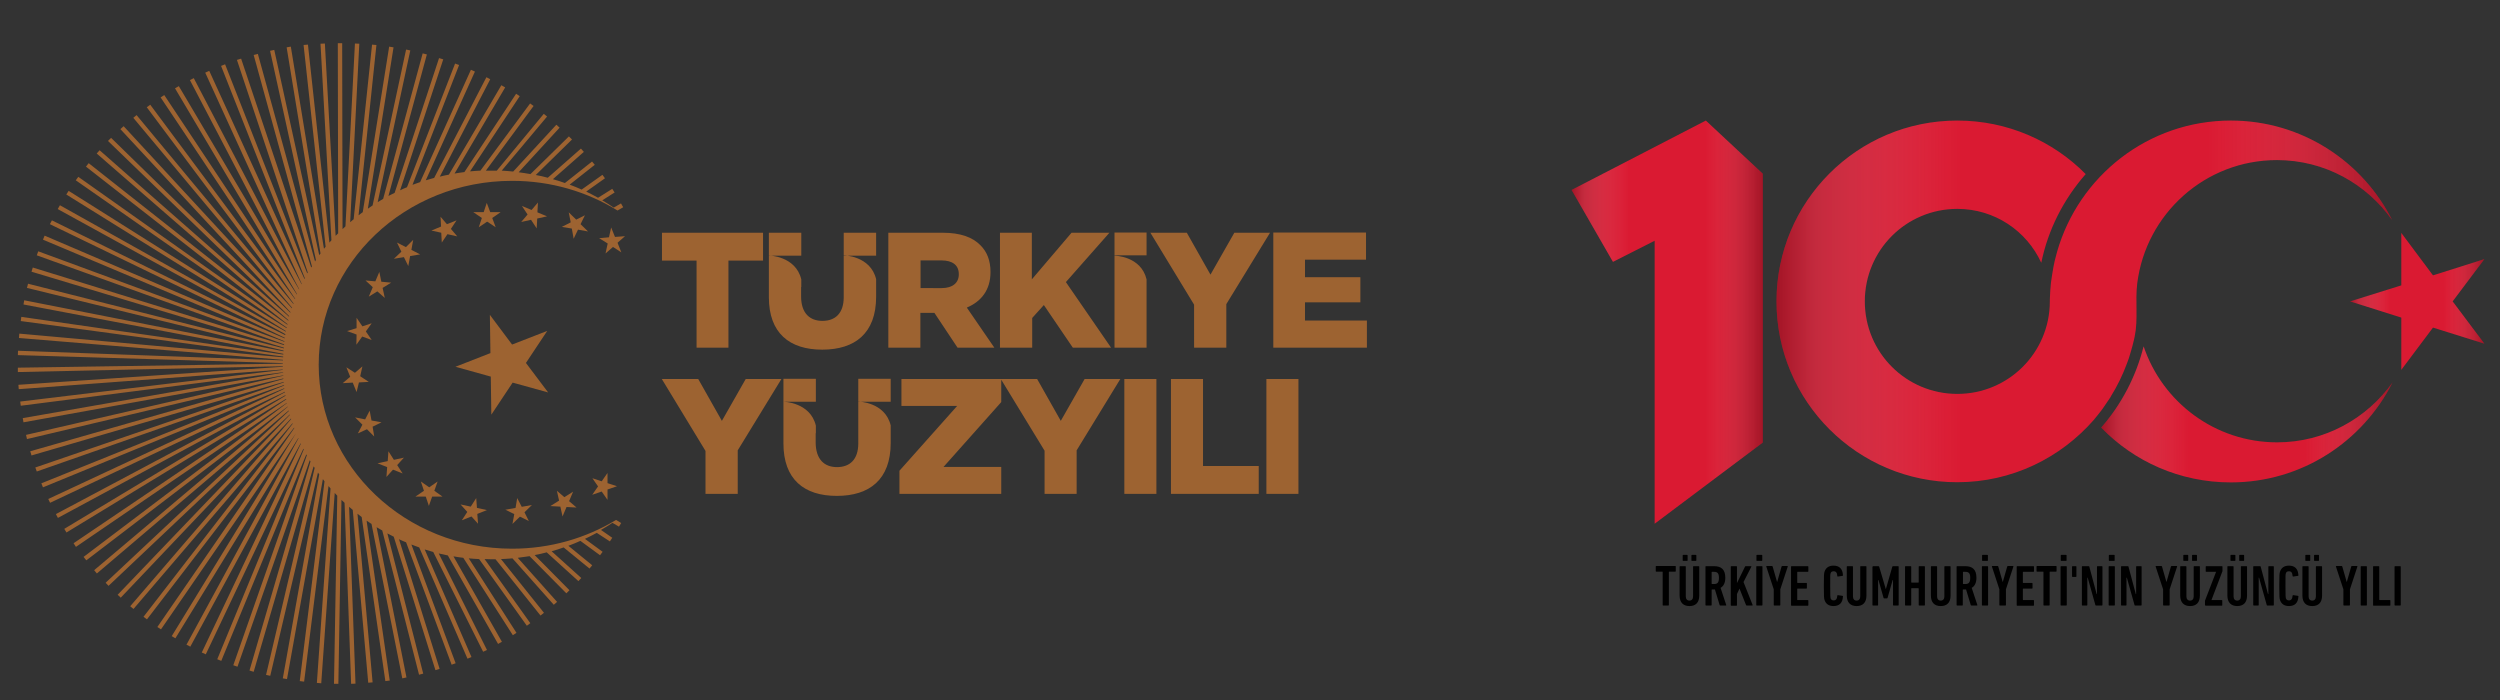
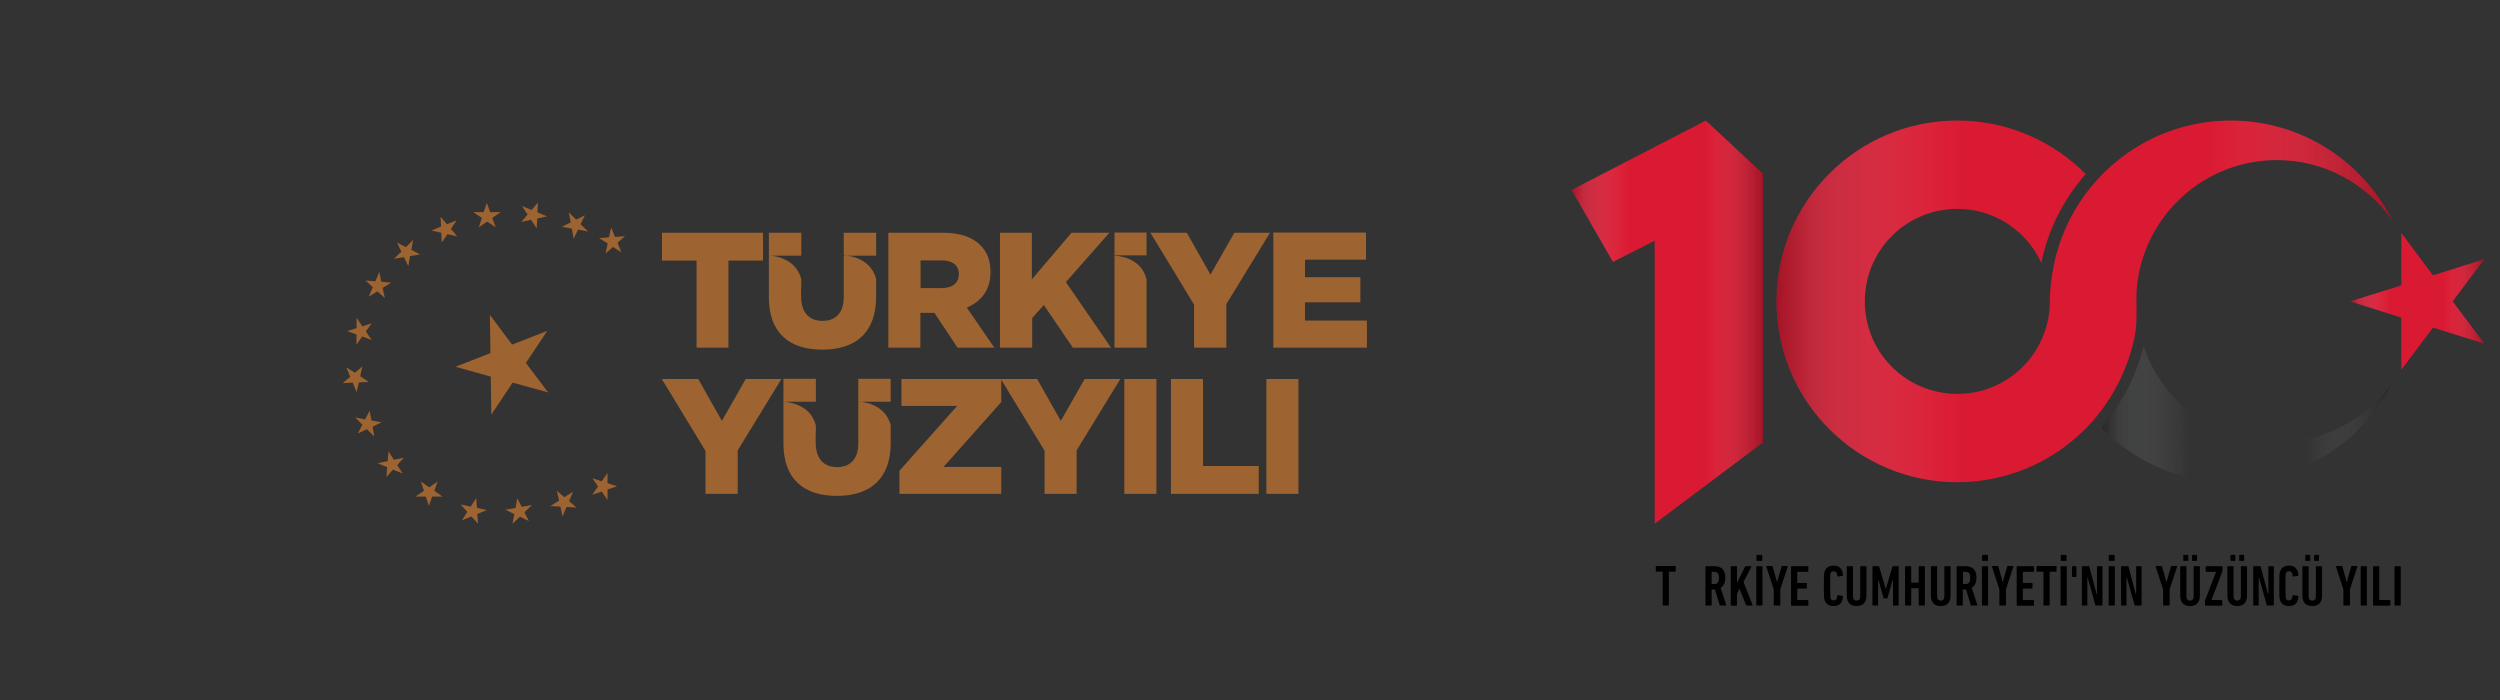
<svg xmlns="http://www.w3.org/2000/svg" version="1.1" id="Layer_1" x="0px" y="0px" viewBox="0 0 1372.8 384.5" style="enable-background:new 0 0 1372.8 384.5;" xml:space="preserve">
  <rect x="0" y="0" width="1372.8" height="384.5" fill="#333333" stroke="none" />
  <style type="text/css">
	.st0{fill-rule:evenodd;clip-rule:evenodd;fill:#ED1C24;}
	.st1{fill:#9D6331;}
	.st2{fill-rule:evenodd;clip-rule:evenodd;fill:#FFFFFF;}
	.st3{fill:#FFFFFF;}
	.st4{fill-rule:evenodd;clip-rule:evenodd;fill:#9D6331;}
	.st5{fill:url(#SVGID_1_);}
	.st6{fill:#DA1A32;}
	.st7{fill:url(#SVGID_00000016044046214414869920000016445178030443282343_);}
	.st8{fill:url(#SVGID_00000109003992464801435560000000352289043947147704_);}
	.st9{fill:url(#SVGID_00000131344355701416429810000002295152032852787079_);}
	.st10{fill:url(#SVGID_00000181088951860470562700000014926581441677087370_);}
	.st11{fill:url(#SVGID_00000017493565053504439500000012550799586388393662_);}
	.st12{fill:url(#SVGID_00000085238786690557631740000003577681614387768509_);}
	.st13{fill:url(#SVGID_00000031167289329407297320000007650326754522661305_);}
	.st14{fill:url(#SVGID_00000050660416898685981780000007100745222849093566_);}
	.st15{fill:url(#SVGID_00000173126450406503362030000014407164444654082466_);}
	.st16{fill:url(#SVGID_00000173132607494669623030000011771838568805962421_);}
	.st17{fill:url(#SVGID_00000085932020766252945340000011835630113695516810_);}
	.st18{fill:url(#SVGID_00000051353683615285651100000012517435141807201722_);}
	.st19{fill:url(#SVGID_00000023240403765882945040000011743893673842290356_);}
	.st20{fill:url(#SVGID_00000111179705693533408210000015452961376383597453_);}
</style>
  <g>
    <path class="st4" d="M505.5,158.1V143h11.5c5.9,0,9.5,2.5,9.5,7.5v0.2c0,4.6-3.4,7.5-9.4,7.5H505.5z M487.9,190.9h17.5v-19.1h7.7   l12.7,19.1h20.2l-15.1-22c7.9-3.3,13-9.7,13-19.4v-0.2c0-6.2-1.9-11.1-5.6-14.7c-4.2-4.3-10.9-6.8-20.6-6.8h-29.9V190.9z    M549.3,190.9h17.5v-16.3l6.4-7.1l15.9,23.4h21l-24.8-36l23.9-27.1h-20.8l-21.8,25.6v-25.6h-17.5V190.9z M629.6,140.3v-3.5v-9.1   H612v12.5H629.6z M612,190.9h17.6v-37.5c-3.1-12.9-17.6-13-17.6-13V190.9z M655.8,190.9h17.6V167l24-39.2h-19.6l-13.1,23l-13-23   h-20l24,39.5V190.9z M699.3,190.9h51.3V176h-34v-10H747v-13.8h-30.4v-9.6h33.5v-14.9h-50.9V190.9z M481.1,140.4v-3.5v-9.1h-17.8   v12.6H481.1z M440,140.4v-3.5v-9.1h-17.8v12.6H440z M440,157.6v-4.2c-3.1-12.9-17.8-13.1-17.8-13.1v17.3v5.3v0.3   c0,19.7,11.3,28.8,29.3,28.8c17.9,0,29.6-8.9,29.6-29.1v-0.2v-5.2v-4.2c-3.1-12.9-17.8-13.1-17.8-13.1v17.3v5.3v0.4   c0,8.8-4.6,13-11.7,13c-7,0-11.7-4.3-11.7-13.4V157.6z M387.5,271.2h17.6v-23.9l24-39.2h-19.6l-13.1,23l-13-23h-20l24,39.5V271.2z    M573.6,271.2h17.6v-23.9l24-39.2h-19.6l-13.1,23l-13-23h-19.7h-0.3H495v14.8h30.6l-31.7,35.6v12.7h55.9v-14.8h-31.7l31.7-35.6   v-12.3l23.8,39V271.2z M617.4,271.2H635v-63.1h-17.6V271.2z M643,271.2h48.2v-15.3h-30.6v-47.8H643V271.2z M695.4,271.2H713v-63.1   h-17.6V271.2z M489.1,220.6v-3.5v-9.1h-17.8v12.6H489.1z M448,220.6v-3.5v-9.1h-17.8v12.6H448z M448,237.9v-4.2   c-3.1-12.9-17.8-13.1-17.8-13.1v17.3v5.3v0.3c0,19.7,11.3,28.8,29.3,28.8c17.9,0,29.6-8.9,29.6-29.1V243v-5.2v-4.2   c-3.1-12.9-17.8-13.1-17.8-13.1v17.3v5.3v0.4c0,8.8-4.6,13-11.7,13c-7,0-11.6-4.3-11.7-13.4v-0.1V237.9z M382.5,190.9H400v-47.8h19   v-15.3h-55.5v15.3h19V190.9z" />
    <polygon class="st1" points="322.9,127.1 318.8,123.1 321.2,118.2 316.4,120.6 312.3,116.6 313.4,122.1 308.5,124.6 314,125.5    315,131.1 317.4,126.1  " />
    <polygon class="st1" points="286.5,278.3 284,273.5 283.1,278.9 277.5,279.9 282.4,282.3 281.4,287.7 285.5,283.7 290.4,286.1    288,281.3 292.1,277.3  " />
    <polygon class="st1" points="288.8,199.3 300.5,181.7 281.2,189.2 269,172.9 269.3,193.9 250.1,201.4 269.5,206.8 269.8,227.7    269.8,227.7 281.5,210.1 301,215.5  " />
    <polygon class="st1" points="307.7,278.2 308.9,283.6 311.1,278.4 316.6,278.7 312.5,275.2 314.7,270 309.9,273 305.8,269.5    307,274.9 302.2,277.9  " />
    <polygon class="st1" points="267.4,280.1 261.9,278.9 261.5,273.5 258.5,278.2 252.9,277 256.6,281.1 253.6,285.7 258.9,283.6    262.5,287.6 262.1,282.2  " />
    <polygon class="st1" points="330.4,264.3 325.3,262.6 328.4,267.1 325.2,271.7 330.4,269.9 333.6,274.5 333.6,268.8 338.8,267    333.6,265.3 333.6,259.7  " />
-     <path class="st1" d="M338.3,285.5c-16.5,10-36.1,15.8-57.1,15.8c-58.6,0-106.2-45.2-106.2-101c0-55.8,47.5-101,106.2-101   c21.4,0,41.2,6,57.9,16.3l3.1-1.8l-1.2-2.1L337,114c-2-1.4-4.1-2.7-6.3-4l6.8-4.3l-1.3-2l-7.8,4.9c-2.1-1.2-4.3-2.3-6.5-3.4   l10.3-7.3l-1.4-1.9l-11.4,8.1c-2.2-1-4.4-1.9-6.6-2.7l13.8-10.9l-1.5-1.8l-14.9,11.8c-2.2-0.8-4.4-1.5-6.6-2.1l17-15l-1.6-1.8   l-18.2,16c-2.2-0.6-4.4-1.1-6.6-1.5l19.9-19.5l-1.7-1.7l-21.1,20.7c-2.1-0.4-4.3-0.7-6.5-1l22.5-24.5l-1.8-1.6l-23.7,25.7   c-2.1-0.2-4.2-0.4-6.3-0.5L300.4,64l-1.8-1.5l-25.8,31.2c-1,0-2.1,0-3.1,0c-1,0-1.9,0-2.9,0L293,58.2l-1.9-1.4l-27.3,36.9   c-1.9,0.1-3.8,0.2-5.7,0.4l27.3-41.3l-2-1.3L255,94.5c-1.8,0.2-3.6,0.5-5.4,0.8l27.8-47.3l-2.1-1.2l-28.8,49.1   c-1.7,0.3-3.4,0.7-5,1.1l27.7-53.5l-2.1-1.1l-28.7,55.3c-1.6,0.4-3.1,0.9-4.6,1.3l27-59.7l-2.2-1L230.7,100c-1.4,0.5-2.8,1-4.2,1.5   l25.6-65.8l-2.2-0.8l-26.4,67.9c-1.3,0.5-2.6,1.1-3.8,1.7l23.7-71.9l-2.3-0.7l-24.4,74c-1.2,0.6-2.3,1.1-3.4,1.7l21.1-77.7   l-2.3-0.6l-21.7,79.9c-1,0.6-2,1.2-3,1.8l17.9-83.3l-2.3-0.5l-18.4,85.6c-0.9,0.6-1.8,1.2-2.6,1.8l14.1-88.6l-2.4-0.4l-14.5,90.9   c-0.8,0.6-1.5,1.1-2.3,1.7l9.8-93.5l-2.4-0.2l-10.1,95.9c-0.7,0.5-1.3,1.1-1.9,1.6l5-98l-2.4-0.1l-5.2,100.4   c-0.6,0.5-1.1,1-1.6,1.5l-0.2-102.1l-2.4,0l0.2,104.4c-0.5,0.5-0.9,0.9-1.4,1.4l-5.9-105.6l-2.4,0.1l6,107.9   c-0.4,0.4-0.7,0.8-1.1,1.3L169.1,24.5l-2.4,0.2l12.1,110.8c-0.3,0.4-0.6,0.7-0.9,1.1l-18.2-111l-2.3,0.4L176,139.2   c-0.2,0.3-0.5,0.6-0.7,0.9L150.6,27.4l-2.3,0.5l25.2,114.9c-0.2,0.3-0.4,0.5-0.5,0.8l-31.4-114l-2.3,0.6l32,116.1   c-0.1,0.2-0.3,0.4-0.4,0.6L132.4,32.2l-2.3,0.7l38.9,116.7c-0.1,0.2-0.2,0.3-0.3,0.5L123.6,35.3l-2.2,0.9l46,116.6l-0.2,0.4   L114.9,38.9l-2.2,1l53,116l-0.1,0.2L106.4,42.9l-2.1,1.1l60,114.8l-0.1,0.1L98.2,47.3l-2.1,1.2l67,113l-0.1,0.2L90.2,52.2l-2,1.3   l73.9,110.6l-0.1,0.2L82.5,57.5l-1.9,1.4l80.6,107.7l-0.1,0.3L75,63.2l-1.8,1.5L160.4,169l-0.1,0.3L67.9,69.3l-1.8,1.6l93.4,100.5   l-0.1,0.3l-98.4-96l-1.7,1.7l99.5,96.2l-0.1,0.3L54.7,82.5l-1.6,1.8l105.3,91.5l-0.1,0.3L48.7,89.6l-1.5,1.9L157.9,178l-0.1,0.3   L43,97.1L41.6,99l115.9,80.9l-0.1,0.3L37.7,104.8l-1.3,2l120.6,75l-0.1,0.3L32.9,112.7l-1.2,2.1l125,68.7c0,0.2-0.1,0.3-0.1,0.5   L28.5,121l-1.1,2.1l129,62.4l-0.1,0.3L24.5,129.4l-0.9,2.2l132.6,55.8l0,0.3L21,138l-0.8,2.2L156,189.1c0,0.1,0,0.2,0,0.4   l-138-42.6l-0.7,2.3l138.6,41.7l0,0.4L15.4,155.8l-0.6,2.3l140.9,34.4l0,0.4l-142.4-28l-0.4,2.3l142.7,27.1c0,0.1,0,0.3,0,0.4   L11.7,174l-0.3,2.3l144.1,19.5l0,0.4l-144.9-13l-0.2,2.4l145,12c0,0.1,0,0.2,0,0.3L9.9,192.6l-0.1,2.4l145.5,4.4l0,0.3L9.8,201.9   l0,2.4l145.5-3.2l0,0.3l-145.2,9.9l0.2,2.4l145-10.8l0,0.2L11.1,220.5l0.3,2.3l144.1-18.4l0,0.2l-143,25l0.4,2.3l142.7-25.8l0,0.2   L14.3,238.8l0.5,2.3l140.8-33.3l0,0.3l-139,39.7l0.7,2.3l138.5-40.4l0,0.3L19.4,256.7l0.8,2.2L156,211.4l0,0.3L22.7,265.4l0.9,2.2   l132.5-54.4l0,0.3L26.5,274l1,2.1l129-61l0,0.3L30.7,282.3l1.1,2.1L156.7,217l0.1,0.3L35.3,290.4l1.2,2L157.1,219l0.1,0.3   l-116.8,79l1.3,2l115.8-79.1l0,0.2L45.9,305.8l1.5,1.9L158,223.2l0,0.2L51.7,313.1l1.5,1.8l105.3-89.5l0.1,0.3L58,320l1.6,1.7   l99.5-94.1l0.1,0.2l-94.6,98.8l1.7,1.6l93.5-98.4l0.1,0.3L71.5,332.9l1.8,1.5l87.3-102l0.1,0.3l-81.9,106l1.9,1.4l80.8-105.3   l0.1,0.3L86.4,344.3l2,1.3l74.2-107.8l0,0L94.3,349.3l2,1.2l67.5-110l0.1,0.2L102.4,354l2.1,1.1l60.6-111.7l0.1,0.3l-54.4,114.6   l2.2,1l53.6-112.9l0.2,0.4L119.3,362l2.2,0.9l46.7-113.4l0.3,0.5l-40.4,115.3l2.3,0.8l39.7-113.4c0.1,0.2,0.3,0.5,0.4,0.7   L137,368.2l2.3,0.7l32.9-112.8c0.2,0.3,0.4,0.6,0.6,0.8l-26.7,113.7l2.3,0.5l26.2-111.6c0.2,0.3,0.5,0.7,0.7,1l-20,112l2.3,0.4   l19.7-109.8c0.3,0.4,0.6,0.8,0.9,1.2L164.6,374l2.4,0.3l13.4-107.4c0.4,0.4,0.8,0.9,1.1,1.3l-7.5,106.8l2.4,0.2l7.4-104.5   c0.5,0.5,0.9,1,1.4,1.5l-1.8,103.3l2.4,0l1.7-101c0.6,0.5,1.1,1.1,1.7,1.6l3.6,99.4l2.4-0.1l-3.5-97.1c0.7,0.6,1.3,1.1,2,1.7   l8.5,94.9l2.4-0.2l-8.3-92.6c0.8,0.6,1.5,1.2,2.3,1.8l13,90.1l2.4-0.3l-12.7-87.8c0.9,0.6,1.8,1.2,2.7,1.8l16.9,84.8l2.3-0.5   l-16.4-82.5c1,0.6,2,1.2,3.1,1.8l20.2,79.2l2.3-0.6l-19.7-77c1.1,0.6,2.3,1.2,3.5,1.8l22.9,73.3l2.3-0.7l-22.3-71.2   c1.3,0.6,2.6,1.2,3.9,1.7l25,67.2l2.2-0.8l-24.3-65.2c1.4,0.5,2.8,1.1,4.3,1.6l26.5,61.1l2.2-0.9l-25.7-59.1   c1.5,0.5,3.1,0.9,4.7,1.4l27.4,54.8l2.1-1l-26.5-53c1.7,0.4,3.4,0.8,5,1.1l27.6,48.6l2.1-1.2l-26.6-46.9c1.8,0.3,3.6,0.6,5.4,0.8   l27.2,42.5l2-1.3l-26.2-40.9c1.9,0.2,3.8,0.3,5.7,0.4l26.2,36.6l1.9-1.4L266.1,307c1.2,0,2.4,0.1,3.6,0.1c0.8,0,1.6,0,2.4,0   l24.7,30.9l1.9-1.5l-23.6-29.5c2.1-0.1,4.2-0.2,6.3-0.4l22.7,25.5l1.8-1.6l-21.6-24.2c2.2-0.3,4.3-0.6,6.5-0.9l20.2,20.4l1.7-1.7   l-19.1-19.3c2.2-0.4,4.4-0.9,6.6-1.5l17.4,15.8l1.6-1.7l-16.3-14.7c2.2-0.6,4.5-1.3,6.6-2.1l14.2,11.6l1.5-1.8l-13.1-10.7   c2.2-0.8,4.4-1.7,6.6-2.7l10.8,7.9l1.4-1.9l-9.7-7.1c2.2-1,4.4-2.2,6.5-3.3l7.2,4.7l1.3-2L330,291c2.2-1.2,4.3-2.6,6.3-3.9l3.6,2.1   l1.2-2" />
    <polygon class="st1" points="216.3,252.5 213.3,247.8 212.9,253.2 207.3,254.4 212.6,256.5 212.2,261.9 215.8,257.9 221.1,260    218.1,255.4 221.8,251.3  " />
    <polygon class="st1" points="269.2,116.5 267.3,111.4 265.6,116.5 259.9,116.5 264.6,119.7 262.9,124.8 267.5,121.7 272.2,124.8    270.3,119.7 274.9,116.5  " />
    <polygon class="st1" points="204,230.9 203,225.5 200.5,230.3 195,229.2 195,229.2 199,233.2 196.5,238 201.5,235.7 205.5,239.7    204.6,234.3 209.5,231.9  " />
    <polygon class="st1" points="251.1,129.8 247.6,125.7 250.7,121 245.4,123.1 241.9,119 242.2,124.4 236.9,126.6 242.3,127.8    242.6,133.2 245.7,128.6  " />
    <polygon class="st1" points="343.2,129.7 337.7,130.1 335.6,124.9 334.4,130.3 329,130.8 333.7,133.7 332.5,139.2 336.6,135.6    341.2,138.6 339.1,133.3  " />
    <polygon class="st1" points="291.6,120.7 294.7,125.4 295,120 300.4,118.8 295.1,116.6 295.4,111.2 291.9,115.3 286.6,113.1    289.7,117.8 286.2,121.9  " />
    <polygon class="st1" points="235.5,277.8 237.3,272.7 243,272.7 238.5,269.5 240.3,264.4 235.7,267.6 231.1,264.4 232.8,269.5    228.1,272.7 233.8,272.7  " />
    <polygon class="st1" points="195.8,180.2 190.6,181.8 195.8,183.7 195.7,189.3 198.9,184.8 204.1,186.7 200.9,182 204.1,177.5    199,179.2 195.8,174.5  " />
    <polygon class="st1" points="193.7,210.1 195.8,215.3 197.1,210 202.5,209.7 197.8,206.6 199,201.2 194.9,204.7 190.2,201.7    192.3,206.9 188.2,210.4  " />
    <polygon class="st1" points="209.4,154.7 208.3,149.3 206.1,154.5 200.7,154 204.7,157.7 202.5,162.9 207.2,160 211.3,163.6    210.1,158.1 214.8,155.2  " />
    <polygon class="st1" points="224.2,146.1 225.2,140.6 230.7,139.7 225.9,137.2 226.9,131.7 222.9,135.7 218,133.2 220.4,138.2    216.3,142.1 221.8,141.2  " />
  </g>
  <g>
    <g>
      <g>
        <g>
-           <path class="st6" d="M1250.4,242.9c-34.1,0-63-22.1-73.3-52.7c-4.1,16.4-12.1,31.8-23.3,44.6c18,18.6,43.2,30.1,71.2,30.1      c38.9,0,72.4-22.4,88.8-54.9C1299.7,229.8,1276.6,242.9,1250.4,242.9z" />
          <polygon class="st6" points="1364.2,142.3 1336,151.2 1318.6,127.9 1318.6,156.7 1290.5,165.5 1318.6,174.4 1318.6,203.1       1336,179.9 1364.2,188.7 1346.8,165.5     " />
          <polygon class="st6" points="936.7,66.2 863,104.3 885.7,143.8 908.6,132.2 908.6,287.6 968,243 968,95.4     " />
          <path class="st6" d="M1225,66.2c-45.4,0-83.5,30.5-95.4,72c-0.2,0.6-0.3,1.2-0.5,1.9c-0.6,2.1-1.1,4.2-1.5,6.4      c-0.3,1.4-0.4,2.7-0.7,4.1c-0.2,1.6-0.5,3.1-0.7,4.7c-0.3,3-0.5,6.1-0.6,9.3c0,0.3,0,0.5,0,1.1c-0.1,28-22.8,50.6-50.8,50.6      c-28.1,0-50.8-22.7-50.8-50.8s22.7-50.8,50.8-50.8c20.5,0,38.1,12.1,46.1,29.6c3.7-18,12.1-34.7,24.4-48.7      c-18-18.2-43-29.4-70.5-29.4c-54.9,0-99.3,44.5-99.3,99.3c0,54.9,44.5,99.3,99.3,99.3c30,0,56.8-13.4,75.1-34.4      c0.1-0.1,0.2-0.2,0.3-0.4c1.3-1.5,2.4-3,3.6-4.5c0.4-0.6,0.9-1.2,1.3-1.8c1.2-1.7,2.4-3.5,3.6-5.3c0.2-0.3,0.4-0.6,0.5-0.9      c3.5-5.6,6.4-11.6,8.7-17.8c0.4-1,0.7-2,1.1-3c0.4-1.3,0.8-2.7,1.2-4c0.6-2,1.1-4,1.6-6.1c0.1-0.6,0.3-1.2,0.4-1.8      c2-9.7,0.2-19.4,1.4-29.2c4.8-38.2,37.3-67.7,76.7-67.7c26.2,0,49.3,13.1,63.3,33C1297.4,88.6,1263.8,66.2,1225,66.2z" />
        </g>
        <linearGradient id="SVGID_1_" gradientUnits="userSpaceOnUse" x1="1153.784" y1="227.499" x2="1313.716" y2="227.499">
          <stop offset="0" style="stop-color:#000000;stop-opacity:0.25" />
          <stop offset="6.500411e-02" style="stop-color:#6B6D6F;stop-opacity:0.196" />
          <stop offset="0.128" style="stop-color:#9C9EA0;stop-opacity:0.143" />
          <stop offset="0.185" style="stop-color:#C4C6C8;stop-opacity:9.588045e-02" />
          <stop offset="0.234" style="stop-color:#E2E3E4;stop-opacity:5.473451e-02" />
          <stop offset="0.274" style="stop-color:#F5F5F6;stop-opacity:2.139211e-02" />
          <stop offset="0.3" style="stop-color:#FFFFFF;stop-opacity:0" />
          <stop offset="0.7" style="stop-color:#FFFFFF;stop-opacity:0" />
          <stop offset="1" style="stop-color:#000000;stop-opacity:0.25" />
        </linearGradient>
        <path class="st5" d="M1250.4,242.9c-34.1,0-63-22.1-73.3-52.7c-4.1,16.4-12.1,31.8-23.3,44.6c18,18.6,43.2,30.1,71.2,30.1     c38.9,0,72.4-22.4,88.8-54.9C1299.7,229.8,1276.6,242.9,1250.4,242.9z" />
        <linearGradient id="SVGID_00000073697648672715025420000016990633039924616850_" gradientUnits="userSpaceOnUse" x1="1290.485" y1="165.506" x2="1364.17" y2="165.506">
          <stop offset="0" style="stop-color:#000000;stop-opacity:0.25" />
          <stop offset="6.500411e-02" style="stop-color:#6B6D6F;stop-opacity:0.196" />
          <stop offset="0.128" style="stop-color:#9C9EA0;stop-opacity:0.143" />
          <stop offset="0.185" style="stop-color:#C4C6C8;stop-opacity:9.588045e-02" />
          <stop offset="0.234" style="stop-color:#E2E3E4;stop-opacity:5.473451e-02" />
          <stop offset="0.274" style="stop-color:#F5F5F6;stop-opacity:2.139211e-02" />
          <stop offset="0.3" style="stop-color:#FFFFFF;stop-opacity:0" />
          <stop offset="0.7" style="stop-color:#FFFFFF;stop-opacity:0" />
          <stop offset="1" style="stop-color:#000000;stop-opacity:0.25" />
        </linearGradient>
        <polygon style="fill:url(#SVGID_00000073697648672715025420000016990633039924616850_);" points="1364.2,142.3 1336,151.2      1318.6,127.9 1318.6,156.7 1290.5,165.5 1318.6,174.4 1318.6,203.1 1336,179.9 1364.2,188.7 1346.8,165.5    " />
        <linearGradient id="SVGID_00000117659276844673658570000003313383119019499693_" gradientUnits="userSpaceOnUse" x1="975.492" y1="165.506" x2="1313.714" y2="165.506">
          <stop offset="0" style="stop-color:#000000;stop-opacity:0.25" />
          <stop offset="6.500411e-02" style="stop-color:#6B6D6F;stop-opacity:0.196" />
          <stop offset="0.128" style="stop-color:#9C9EA0;stop-opacity:0.143" />
          <stop offset="0.185" style="stop-color:#C4C6C8;stop-opacity:9.588045e-02" />
          <stop offset="0.234" style="stop-color:#E2E3E4;stop-opacity:5.473451e-02" />
          <stop offset="0.274" style="stop-color:#F5F5F6;stop-opacity:2.139211e-02" />
          <stop offset="0.3" style="stop-color:#FFFFFF;stop-opacity:0" />
          <stop offset="0.7" style="stop-color:#FFFFFF;stop-opacity:0" />
          <stop offset="1" style="stop-color:#000000;stop-opacity:0.25" />
        </linearGradient>
        <path style="fill:url(#SVGID_00000117659276844673658570000003313383119019499693_);" d="M1225,66.2c-45.4,0-83.5,30.5-95.4,72     c-0.2,0.6-0.3,1.2-0.5,1.9c-0.6,2.1-1.1,4.2-1.5,6.4c-0.3,1.4-0.4,2.7-0.7,4.1c-0.2,1.6-0.5,3.1-0.7,4.7c-0.3,3-0.5,6.1-0.6,9.3     c0,0.3,0,0.5,0,1.1c-0.1,28-22.8,50.6-50.8,50.6c-28.1,0-50.8-22.7-50.8-50.8s22.7-50.8,50.8-50.8c20.5,0,38.1,12.1,46.1,29.6     c3.7-18,12.1-34.7,24.4-48.7c-18-18.2-43-29.4-70.5-29.4c-54.9,0-99.3,44.5-99.3,99.3c0,54.9,44.5,99.3,99.3,99.3     c30,0,56.8-13.4,75.1-34.4c0.1-0.1,0.2-0.2,0.3-0.4c1.3-1.5,2.4-3,3.6-4.5c0.4-0.6,0.9-1.2,1.3-1.8c1.2-1.7,2.4-3.5,3.6-5.3     c0.2-0.3,0.4-0.6,0.5-0.9c3.5-5.6,6.4-11.6,8.7-17.8c0.4-1,0.7-2,1.1-3c0.4-1.3,0.8-2.7,1.2-4c0.6-2,1.1-4,1.6-6.1     c0.1-0.6,0.3-1.2,0.4-1.8c2-9.7,0.2-19.4,1.4-29.2c4.8-38.2,37.3-67.7,76.7-67.7c26.2,0,49.3,13.1,63.3,33     C1297.4,88.6,1263.8,66.2,1225,66.2z" />
        <linearGradient id="SVGID_00000055667056488877645120000003817558289187245476_" gradientUnits="userSpaceOnUse" x1="862.96" y1="176.902" x2="968.036" y2="176.902">
          <stop offset="0" style="stop-color:#000000;stop-opacity:0.25" />
          <stop offset="6.500411e-02" style="stop-color:#6B6D6F;stop-opacity:0.196" />
          <stop offset="0.128" style="stop-color:#9C9EA0;stop-opacity:0.143" />
          <stop offset="0.185" style="stop-color:#C4C6C8;stop-opacity:9.588045e-02" />
          <stop offset="0.234" style="stop-color:#E2E3E4;stop-opacity:5.473451e-02" />
          <stop offset="0.274" style="stop-color:#F5F5F6;stop-opacity:2.139211e-02" />
          <stop offset="0.3" style="stop-color:#FFFFFF;stop-opacity:0" />
          <stop offset="0.7" style="stop-color:#FFFFFF;stop-opacity:0" />
          <stop offset="1" style="stop-color:#000000;stop-opacity:0.25" />
        </linearGradient>
        <polygon style="fill:url(#SVGID_00000055667056488877645120000003817558289187245476_);" points="936.7,66.2 863,104.3      885.7,143.8 908.6,132.2 908.6,287.6 968,243 968,95.4    " />
      </g>
    </g>
    <g>
      <path d="M913.3,332.5c-0.2,0-0.3-0.1-0.3-0.3v-18.1c0-0.1-0.1-0.2-0.2-0.2h-3.3c-0.2,0-0.3-0.1-0.3-0.3v-2.5    c0-0.2,0.1-0.3,0.3-0.3h10.4c0.2,0,0.3,0.1,0.3,0.3v2.5c0,0.2-0.1,0.3-0.3,0.3h-3.3c-0.1,0-0.2,0.1-0.2,0.2v18.1    c0,0.2-0.1,0.3-0.3,0.3H913.3z" />
-       <path d="M922.3,327v-15.8c0-0.2,0.1-0.3,0.3-0.3h2.8c0.2,0,0.3,0.1,0.3,0.3v16.3c0,1.4,0.7,2.3,2,2.3s2-0.9,2-2.3v-16.3    c0-0.2,0.1-0.3,0.3-0.3h2.8c0.2,0,0.3,0.1,0.3,0.3V327c0,3.9-2,5.8-5.4,5.8C924.4,332.8,922.3,330.9,922.3,327z M924.3,308    c-0.2,0-0.3-0.1-0.3-0.3V305c0-0.2,0.1-0.3,0.3-0.3h2.1c0.2,0,0.3,0.1,0.3,0.3v2.7c0,0.2-0.1,0.3-0.3,0.3H924.3z M929.1,308    c-0.2,0-0.3-0.1-0.3-0.3V305c0-0.2,0.1-0.3,0.3-0.3h2.1c0.2,0,0.3,0.1,0.3,0.3v2.7c0,0.2-0.1,0.3-0.3,0.3H929.1z" />
      <path d="M944.7,332.5c-0.2,0-0.3-0.1-0.4-0.2l-2.6-8.6h-0.5h-1.1c-0.1,0-0.2,0.1-0.2,0.2v8.3c0,0.2-0.1,0.3-0.3,0.3h-2.8    c-0.2,0-0.3-0.1-0.3-0.3v-21c0-0.2,0.1-0.3,0.3-0.3h4.4c3.9,0,6.2,1.7,6.2,6.4c0,2.8-1,4.6-2.6,5.5l3.1,9.4c0.1,0.2,0,0.3-0.2,0.3    H944.7z M943.9,317.3c0-2.5-0.8-3.3-2.7-3.3h-1.1c-0.1,0-0.2,0.1-0.2,0.2v6.3c0,0.1,0.1,0.2,0.2,0.2h1.1    C943.1,320.7,943.9,319.9,943.9,317.3z" />
      <path d="M950.4,311.2c0-0.2,0.1-0.3,0.3-0.3h2.8c0.2,0,0.3,0.1,0.3,0.3v9l4.4-9c0.1-0.2,0.2-0.3,0.4-0.3h2.9    c0.2,0,0.3,0.2,0.2,0.3l-4.3,8.4l5,12.6c0.1,0.2,0,0.3-0.2,0.3h-3c-0.2,0-0.3-0.1-0.4-0.2l-3.6-9.1l-1.4,3v6.1    c0,0.2-0.1,0.3-0.3,0.3h-2.8c-0.2,0-0.3-0.1-0.3-0.3V311.2z" />
      <path d="M964.4,311.2c0-0.2,0.1-0.3,0.3-0.3h2.8c0.2,0,0.3,0.1,0.3,0.3v21c0,0.2-0.1,0.3-0.3,0.3h-2.8c-0.2,0-0.3-0.1-0.3-0.3    V311.2z M964.8,308c-0.2,0-0.3-0.1-0.3-0.3V305c0-0.2,0.1-0.3,0.3-0.3h2.6c0.2,0,0.3,0.1,0.3,0.3v2.7c0,0.2-0.1,0.3-0.3,0.3H964.8    z" />
      <path d="M974.3,332.5c-0.2,0-0.3-0.1-0.3-0.3v-8.6l-4.1-12.5c-0.1-0.2,0-0.3,0.3-0.3h2.8c0.2,0,0.3,0.1,0.4,0.3l2.4,8.4h0.1    l2.4-8.4c0.1-0.2,0.2-0.3,0.4-0.3h2.7c0.3,0,0.3,0.1,0.3,0.3l-4.1,12.5v8.6c0,0.2-0.1,0.3-0.3,0.3H974.3z" />
      <path d="M983.5,311.2c0-0.2,0.1-0.3,0.3-0.3h8.9c0.2,0,0.3,0.1,0.3,0.3v2.5c0,0.2-0.1,0.3-0.3,0.3h-5.6c-0.1,0-0.2,0.1-0.2,0.2    v5.7c0,0.1,0.1,0.2,0.2,0.2h4.8c0.2,0,0.3,0.1,0.3,0.3v2.5c0,0.2-0.1,0.3-0.3,0.3h-4.8c-0.1,0-0.2,0.1-0.2,0.2v5.9    c0,0.1,0.1,0.2,0.2,0.2h5.6c0.2,0,0.3,0.1,0.3,0.3v2.5c0,0.2-0.1,0.3-0.3,0.3h-8.9c-0.2,0-0.3-0.1-0.3-0.3V311.2z" />
      <path d="M1001.5,321.7c0-6,0.1-6.9,0.4-7.8c0.7-2.1,2.3-3.3,4.9-3.3c3.1,0,5,1.6,5.2,5.2c0,0.2,0,0.4-0.2,0.4l-2.6,0.4    c-0.2,0-0.3-0.1-0.3-0.3c-0.1-1.8-0.7-2.6-2-2.6c-1,0-1.5,0.4-1.7,1.2c-0.2,0.5-0.2,1-0.2,6.8c0,5.9,0.1,6.3,0.2,6.8    c0.3,0.8,0.8,1.2,1.7,1.2c1.2,0,1.9-0.8,2-2.6c0-0.2,0.2-0.3,0.3-0.3l2.6,0.4c0.2,0,0.3,0.2,0.2,0.4c-0.2,3.6-2.1,5.2-5.2,5.2    c-2.6,0-4.2-1.2-4.9-3.3C1001.6,328.6,1001.5,327.7,1001.5,321.7z" />
      <path d="M1014.1,327v-15.8c0-0.2,0.1-0.3,0.3-0.3h2.8c0.2,0,0.3,0.1,0.3,0.3v16.3c0,1.4,0.7,2.3,2,2.3s2-0.9,2-2.3v-16.3    c0-0.2,0.1-0.3,0.3-0.3h2.8c0.2,0,0.3,0.1,0.3,0.3V327c0,3.9-2,5.8-5.4,5.8C1016.2,332.8,1014.1,330.9,1014.1,327z" />
      <path d="M1028.3,311.2c0-0.2,0.1-0.3,0.3-0.3h2.8c0.3,0,0.4,0.1,0.5,0.3l3.6,12.2h0.1l3.5-12.2c0.1-0.2,0.2-0.3,0.5-0.3h2.7    c0.2,0,0.3,0.1,0.3,0.3v21c0,0.2-0.1,0.3-0.3,0.3h-2.5c-0.2,0-0.3-0.1-0.3-0.3v-13.7h-0.2l-2.8,9.8c-0.1,0.2-0.2,0.3-0.4,0.3h-1.4    c-0.2,0-0.4-0.1-0.4-0.3l-2.8-9.8h-0.2v13.7c0,0.2-0.1,0.3-0.3,0.3h-2.5c-0.2,0-0.3-0.1-0.3-0.3V311.2z" />
      <path d="M1046.1,311.2c0-0.2,0.1-0.3,0.3-0.3h2.8c0.2,0,0.3,0.1,0.3,0.3v8.5c0,0.1,0.1,0.2,0.2,0.2h3.7c0.1,0,0.2-0.1,0.2-0.2    v-8.5c0-0.2,0.1-0.3,0.3-0.3h2.8c0.2,0,0.3,0.1,0.3,0.3v21c0,0.2-0.1,0.3-0.3,0.3h-2.8c-0.2,0-0.3-0.1-0.3-0.3v-9    c0-0.1-0.1-0.2-0.2-0.2h-3.7c-0.1,0-0.2,0.1-0.2,0.2v9c0,0.2-0.1,0.3-0.3,0.3h-2.8c-0.2,0-0.3-0.1-0.3-0.3V311.2z" />
      <path d="M1060.3,327v-15.8c0-0.2,0.1-0.3,0.3-0.3h2.8c0.2,0,0.3,0.1,0.3,0.3v16.3c0,1.4,0.7,2.3,2,2.3s2-0.9,2-2.3v-16.3    c0-0.2,0.1-0.3,0.3-0.3h2.8c0.2,0,0.3,0.1,0.3,0.3V327c0,3.9-2,5.8-5.4,5.8C1062.3,332.8,1060.3,330.9,1060.3,327z" />
      <path d="M1082.6,332.5c-0.2,0-0.3-0.1-0.4-0.2l-2.6-8.6h-0.5h-1.1c-0.1,0-0.2,0.1-0.2,0.2v8.3c0,0.2-0.1,0.3-0.3,0.3h-2.8    c-0.2,0-0.3-0.1-0.3-0.3v-21c0-0.2,0.1-0.3,0.3-0.3h4.4c3.9,0,6.2,1.7,6.2,6.4c0,2.8-1,4.6-2.6,5.5l3.1,9.4c0.1,0.2,0,0.3-0.2,0.3    H1082.6z M1081.9,317.3c0-2.5-0.8-3.3-2.7-3.3h-1.1c-0.1,0-0.2,0.1-0.2,0.2v6.3c0,0.1,0.1,0.2,0.2,0.2h1.1    C1081,320.7,1081.9,319.9,1081.9,317.3z" />
      <path d="M1088.3,311.2c0-0.2,0.1-0.3,0.3-0.3h2.8c0.2,0,0.3,0.1,0.3,0.3v21c0,0.2-0.1,0.3-0.3,0.3h-2.8c-0.2,0-0.3-0.1-0.3-0.3    V311.2z M1088.7,308c-0.2,0-0.3-0.1-0.3-0.3V305c0-0.2,0.1-0.3,0.3-0.3h2.6c0.2,0,0.3,0.1,0.3,0.3v2.7c0,0.2-0.1,0.3-0.3,0.3    H1088.7z" />
      <path d="M1098.2,332.5c-0.2,0-0.3-0.1-0.3-0.3v-8.6l-4.1-12.5c-0.1-0.2,0-0.3,0.3-0.3h2.8c0.2,0,0.3,0.1,0.4,0.3l2.4,8.4h0.1    l2.4-8.4c0.1-0.2,0.2-0.3,0.4-0.3h2.7c0.3,0,0.3,0.1,0.3,0.3l-4.1,12.5v8.6c0,0.2-0.1,0.3-0.3,0.3H1098.2z" />
      <path d="M1107.4,311.2c0-0.2,0.1-0.3,0.3-0.3h8.9c0.2,0,0.3,0.1,0.3,0.3v2.5c0,0.2-0.1,0.3-0.3,0.3h-5.6c-0.1,0-0.2,0.1-0.2,0.2    v5.7c0,0.1,0.1,0.2,0.2,0.2h4.8c0.2,0,0.3,0.1,0.3,0.3v2.5c0,0.2-0.1,0.3-0.3,0.3h-4.8c-0.1,0-0.2,0.1-0.2,0.2v5.9    c0,0.1,0.1,0.2,0.2,0.2h5.6c0.2,0,0.3,0.1,0.3,0.3v2.5c0,0.2-0.1,0.3-0.3,0.3h-8.9c-0.2,0-0.3-0.1-0.3-0.3V311.2z" />
      <path d="M1122.4,332.5c-0.2,0-0.3-0.1-0.3-0.3v-18.1c0-0.1-0.1-0.2-0.2-0.2h-3.3c-0.2,0-0.3-0.1-0.3-0.3v-2.5    c0-0.2,0.1-0.3,0.3-0.3h10.4c0.2,0,0.3,0.1,0.3,0.3v2.5c0,0.2-0.1,0.3-0.3,0.3h-3.3c-0.1,0-0.2,0.1-0.2,0.2v18.1    c0,0.2-0.1,0.3-0.3,0.3H1122.4z" />
      <path d="M1131.5,311.2c0-0.2,0.1-0.3,0.3-0.3h2.8c0.2,0,0.3,0.1,0.3,0.3v21c0,0.2-0.1,0.3-0.3,0.3h-2.8c-0.2,0-0.3-0.1-0.3-0.3    V311.2z M1131.9,308c-0.2,0-0.3-0.1-0.3-0.3V305c0-0.2,0.1-0.3,0.3-0.3h2.6c0.2,0,0.3,0.1,0.3,0.3v2.7c0,0.2-0.1,0.3-0.3,0.3    H1131.9z" />
      <path d="M1137.8,316.5v-5.3c0-0.2,0.1-0.3,0.3-0.3h1.8c0.2,0,0.3,0.1,0.3,0.3v5.3c0,0.2-0.1,0.3-0.3,0.3h-1.8    C1138,316.8,1137.8,316.7,1137.8,316.5z" />
      <path d="M1143.2,311.2c0-0.2,0.1-0.3,0.3-0.3h3.4c0.3,0,0.4,0.1,0.4,0.3l4,15h0.2v-15c0-0.2,0.1-0.3,0.3-0.3h2.4    c0.2,0,0.3,0.1,0.3,0.3v21c0,0.2-0.1,0.3-0.3,0.3h-3.2c-0.3,0-0.4-0.1-0.4-0.3l-4.2-15h-0.2v15c0,0.2-0.1,0.3-0.3,0.3h-2.4    c-0.2,0-0.3-0.1-0.3-0.3V311.2z" />
      <path d="M1157.9,311.2c0-0.2,0.1-0.3,0.3-0.3h2.8c0.2,0,0.3,0.1,0.3,0.3v21c0,0.2-0.1,0.3-0.3,0.3h-2.8c-0.2,0-0.3-0.1-0.3-0.3    V311.2z M1158.3,308c-0.2,0-0.3-0.1-0.3-0.3V305c0-0.2,0.1-0.3,0.3-0.3h2.6c0.2,0,0.3,0.1,0.3,0.3v2.7c0,0.2-0.1,0.3-0.3,0.3    H1158.3z" />
      <path d="M1164.7,311.2c0-0.2,0.1-0.3,0.3-0.3h3.4c0.3,0,0.4,0.1,0.4,0.3l4,15h0.2v-15c0-0.2,0.1-0.3,0.3-0.3h2.4    c0.2,0,0.3,0.1,0.3,0.3v21c0,0.2-0.1,0.3-0.3,0.3h-3.2c-0.3,0-0.4-0.1-0.4-0.3l-4.2-15h-0.2v15c0,0.2-0.1,0.3-0.3,0.3h-2.4    c-0.2,0-0.3-0.1-0.3-0.3V311.2z" />
      <path d="M1188.1,332.5c-0.2,0-0.3-0.1-0.3-0.3v-8.6l-4.1-12.5c-0.1-0.2,0-0.3,0.3-0.3h2.8c0.2,0,0.3,0.1,0.4,0.3l2.4,8.4h0.1    l2.4-8.4c0.1-0.2,0.2-0.3,0.4-0.3h2.7c0.3,0,0.3,0.1,0.3,0.3l-4.1,12.5v8.6c0,0.2-0.1,0.3-0.3,0.3H1188.1z" />
      <path d="M1197.2,327v-15.8c0-0.2,0.1-0.3,0.3-0.3h2.8c0.2,0,0.3,0.1,0.3,0.3v16.3c0,1.4,0.7,2.3,2,2.3s2-0.9,2-2.3v-16.3    c0-0.2,0.1-0.3,0.3-0.3h2.8c0.2,0,0.3,0.1,0.3,0.3V327c0,3.9-2,5.8-5.4,5.8C1199.3,332.8,1197.2,330.9,1197.2,327z M1199.2,308    c-0.2,0-0.3-0.1-0.3-0.3V305c0-0.2,0.1-0.3,0.3-0.3h2.1c0.2,0,0.3,0.1,0.3,0.3v2.7c0,0.2-0.1,0.3-0.3,0.3H1199.2z M1204,308    c-0.2,0-0.3-0.1-0.3-0.3V305c0-0.2,0.1-0.3,0.3-0.3h2.1c0.2,0,0.3,0.1,0.3,0.3v2.7c0,0.2-0.1,0.3-0.3,0.3H1204z" />
      <path d="M1211.1,332.5c-0.2,0-0.3-0.1-0.3-0.3v-2.3c0-0.1,0-0.2,0.1-0.3l6-15.6V314h-5.4c-0.2,0-0.3-0.1-0.3-0.3v-2.5    c0-0.2,0.1-0.3,0.3-0.3h8.6c0.2,0,0.3,0.1,0.3,0.3v2.4c0,0.1,0,0.2-0.1,0.3l-5.9,15.5v0.1h5.6c0.2,0,0.3,0.1,0.3,0.3v2.5    c0,0.2-0.1,0.3-0.3,0.3H1211.1z" />
      <path d="M1223.1,327v-15.8c0-0.2,0.1-0.3,0.3-0.3h2.8c0.2,0,0.3,0.1,0.3,0.3v16.3c0,1.4,0.7,2.3,2,2.3s2-0.9,2-2.3v-16.3    c0-0.2,0.1-0.3,0.3-0.3h2.8c0.2,0,0.3,0.1,0.3,0.3V327c0,3.9-2,5.8-5.4,5.8C1225.2,332.8,1223.1,330.9,1223.1,327z M1225.1,308    c-0.2,0-0.3-0.1-0.3-0.3V305c0-0.2,0.1-0.3,0.3-0.3h2.1c0.2,0,0.3,0.1,0.3,0.3v2.7c0,0.2-0.1,0.3-0.3,0.3H1225.1z M1229.9,308    c-0.2,0-0.3-0.1-0.3-0.3V305c0-0.2,0.1-0.3,0.3-0.3h2.1c0.2,0,0.3,0.1,0.3,0.3v2.7c0,0.2-0.1,0.3-0.3,0.3H1229.9z" />
      <path d="M1237.3,311.2c0-0.2,0.1-0.3,0.3-0.3h3.4c0.3,0,0.4,0.1,0.4,0.3l4,15h0.2v-15c0-0.2,0.1-0.3,0.3-0.3h2.4    c0.2,0,0.3,0.1,0.3,0.3v21c0,0.2-0.1,0.3-0.3,0.3h-3.2c-0.3,0-0.4-0.1-0.4-0.3l-4.2-15h-0.2v15c0,0.2-0.1,0.3-0.3,0.3h-2.4    c-0.2,0-0.3-0.1-0.3-0.3V311.2z" />
      <path d="M1251.6,321.7c0-6,0.1-6.9,0.4-7.8c0.7-2.1,2.3-3.3,4.9-3.3c3.1,0,5,1.6,5.2,5.2c0,0.2,0,0.4-0.2,0.4l-2.6,0.4    c-0.2,0-0.4-0.1-0.4-0.3c-0.1-1.8-0.7-2.6-2-2.6c-1,0-1.5,0.4-1.7,1.2c-0.2,0.5-0.2,1-0.2,6.8c0,5.9,0.1,6.3,0.2,6.8    c0.3,0.8,0.8,1.2,1.7,1.2c1.2,0,1.9-0.8,2-2.6c0-0.2,0.2-0.3,0.4-0.3l2.6,0.4c0.2,0,0.3,0.2,0.2,0.4c-0.2,3.6-2.1,5.2-5.2,5.2    c-2.6,0-4.2-1.2-4.9-3.3C1251.7,328.6,1251.6,327.7,1251.6,321.7z" />
      <path d="M1264.3,327v-15.8c0-0.2,0.1-0.3,0.3-0.3h2.8c0.2,0,0.3,0.1,0.3,0.3v16.3c0,1.4,0.7,2.3,2,2.3s2-0.9,2-2.3v-16.3    c0-0.2,0.1-0.3,0.3-0.3h2.8c0.2,0,0.3,0.1,0.3,0.3V327c0,3.9-2,5.8-5.4,5.8C1266.3,332.8,1264.3,330.9,1264.3,327z M1266.2,308    c-0.2,0-0.3-0.1-0.3-0.3V305c0-0.2,0.1-0.3,0.3-0.3h2.1c0.2,0,0.3,0.1,0.3,0.3v2.7c0,0.2-0.1,0.3-0.3,0.3H1266.2z M1271,308    c-0.2,0-0.3-0.1-0.3-0.3V305c0-0.2,0.1-0.3,0.3-0.3h2.1c0.2,0,0.3,0.1,0.3,0.3v2.7c0,0.2-0.1,0.3-0.3,0.3H1271z" />
      <path d="M1287.1,332.5c-0.2,0-0.3-0.1-0.3-0.3v-8.6l-4.1-12.5c-0.1-0.2,0-0.3,0.3-0.3h2.8c0.2,0,0.3,0.1,0.4,0.3l2.4,8.4h0.1    l2.4-8.4c0.1-0.2,0.2-0.3,0.4-0.3h2.7c0.3,0,0.3,0.1,0.3,0.3l-4.1,12.5v8.6c0,0.2-0.1,0.3-0.3,0.3H1287.1z" />
      <path d="M1296.3,311.2c0-0.2,0.1-0.3,0.3-0.3h2.8c0.2,0,0.3,0.1,0.3,0.3v21c0,0.2-0.1,0.3-0.3,0.3h-2.8c-0.2,0-0.3-0.1-0.3-0.3    V311.2z" />
      <path d="M1303.1,311.2c0-0.2,0.1-0.3,0.3-0.3h2.8c0.2,0,0.3,0.1,0.3,0.3v18.1c0,0.1,0.1,0.2,0.2,0.2h5.6c0.2,0,0.3,0.1,0.3,0.3    v2.5c0,0.2-0.1,0.3-0.3,0.3h-8.9c-0.2,0-0.3-0.1-0.3-0.3V311.2z" />
      <path d="M1314.9,311.2c0-0.2,0.1-0.3,0.3-0.3h2.8c0.2,0,0.3,0.1,0.3,0.3v21c0,0.2-0.1,0.3-0.3,0.3h-2.8c-0.2,0-0.3-0.1-0.3-0.3    V311.2z" />
    </g>
  </g>
</svg>